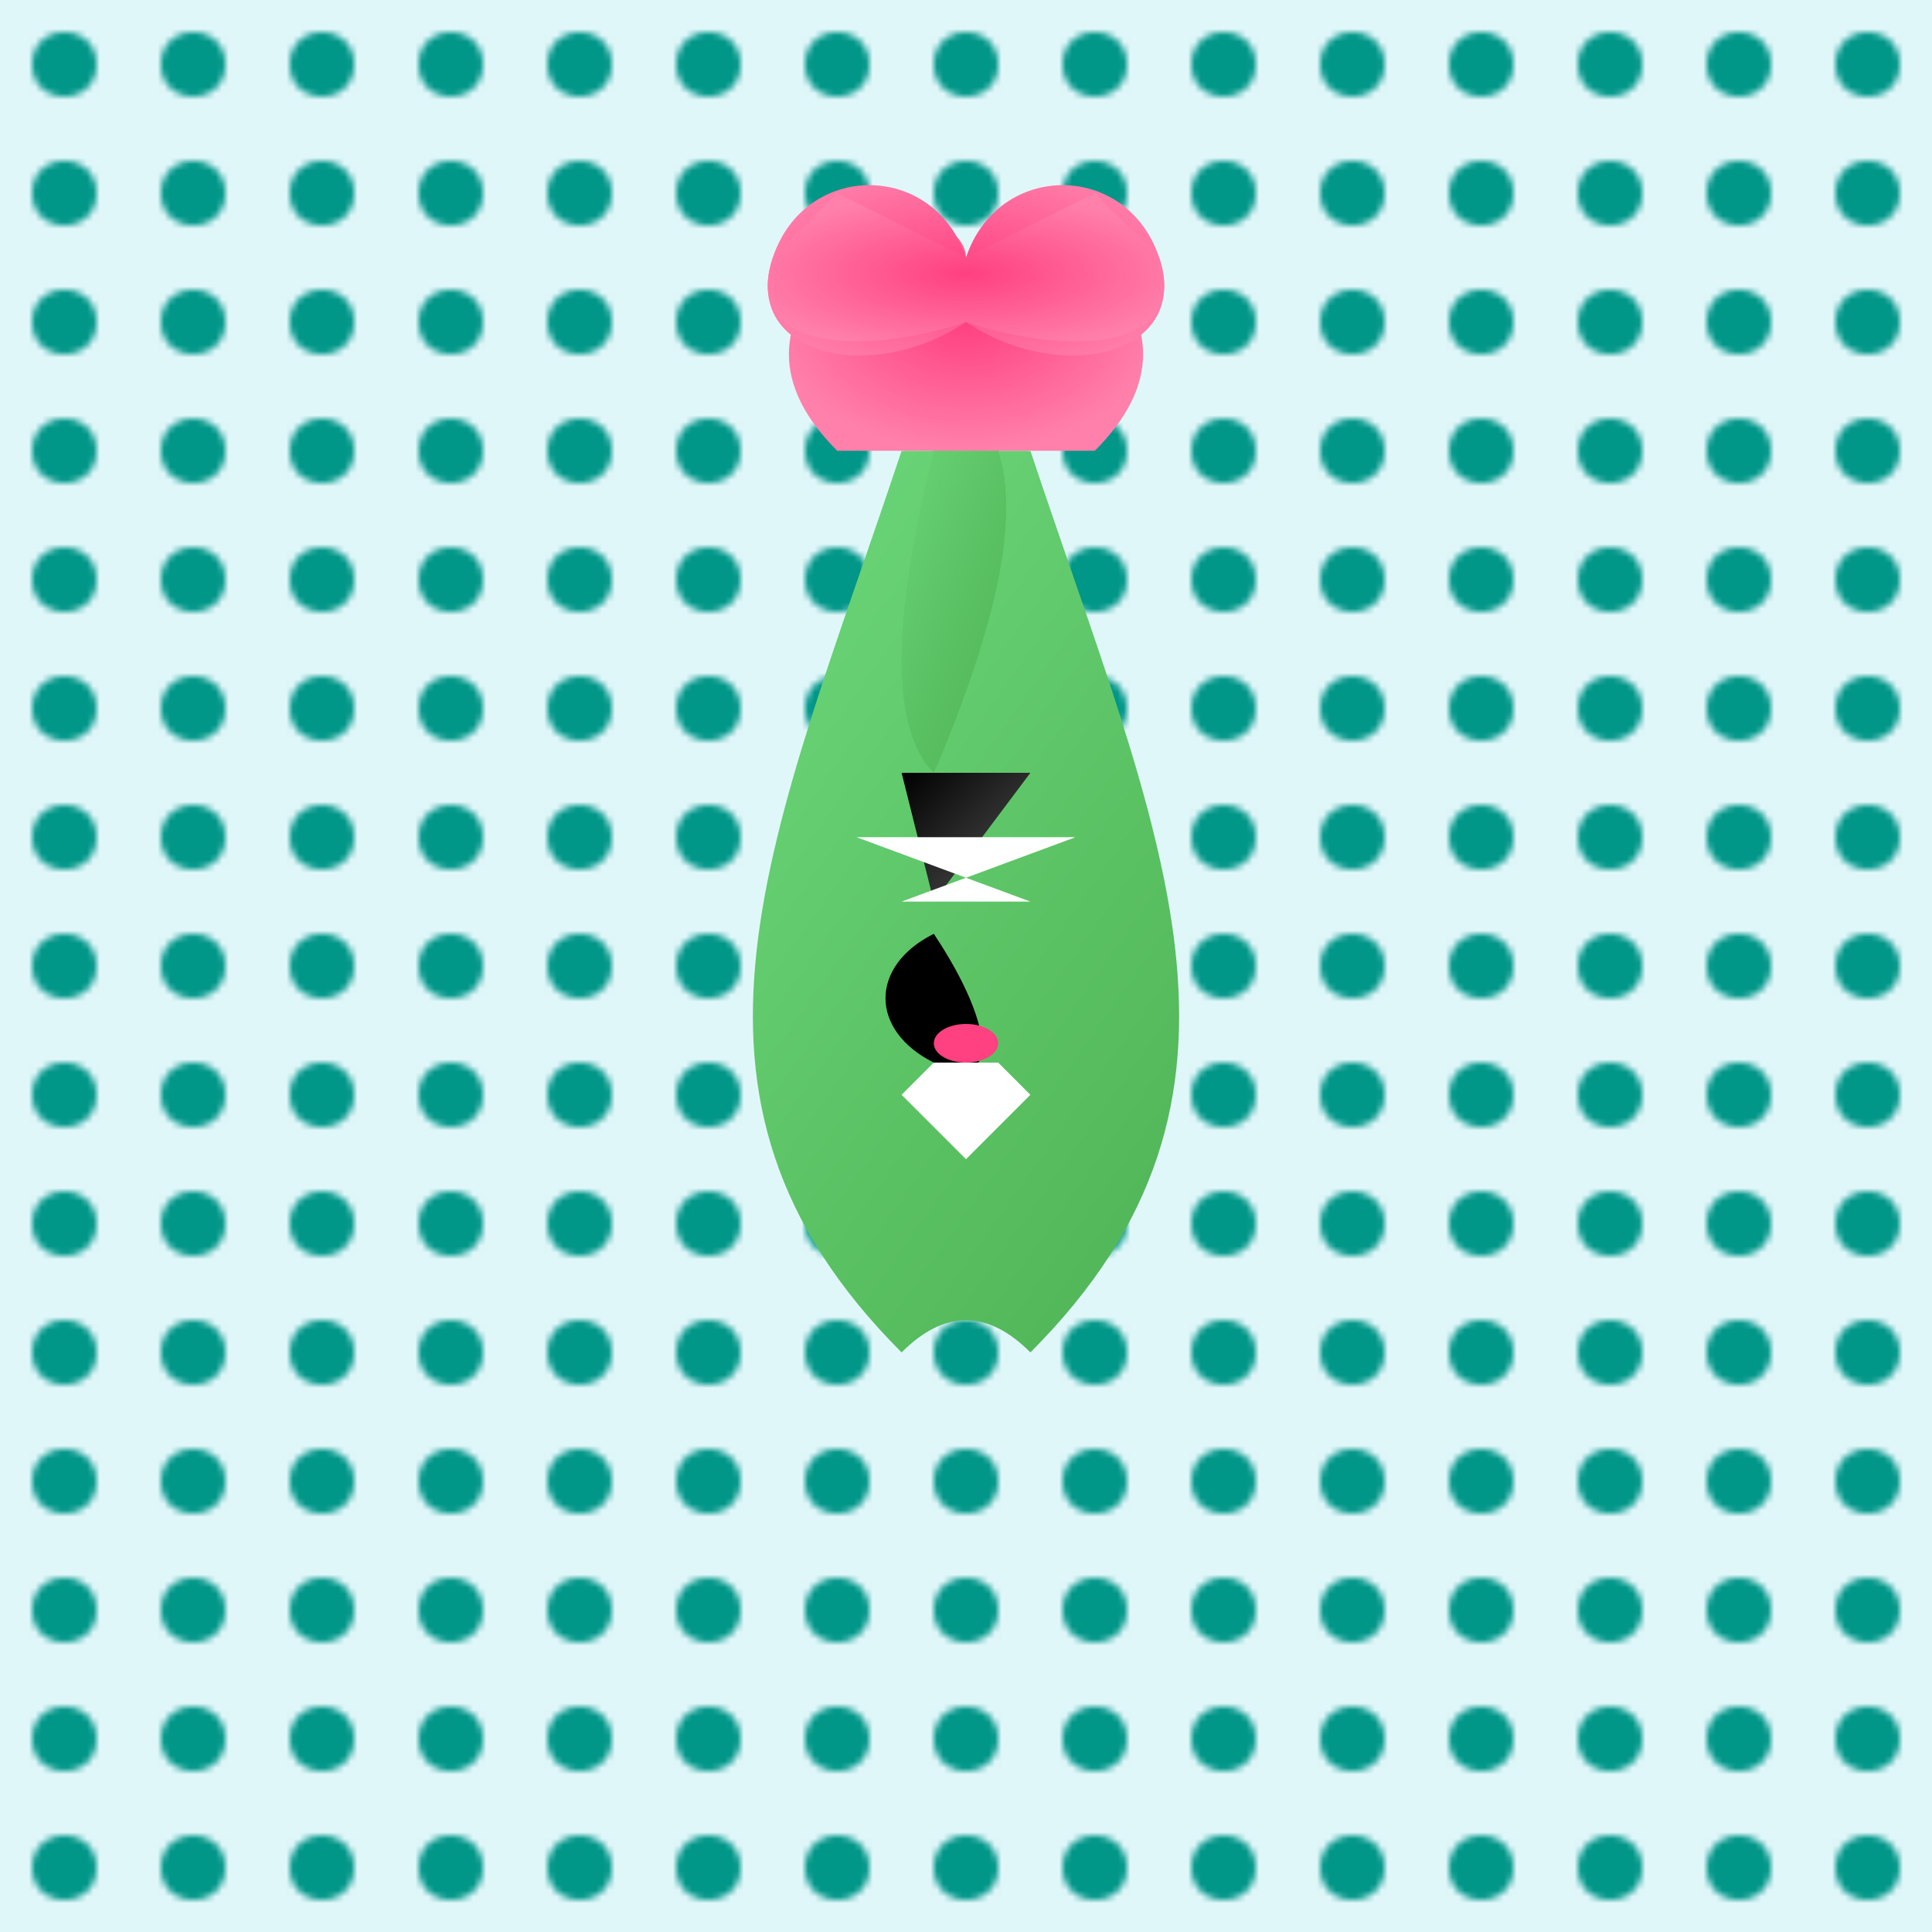
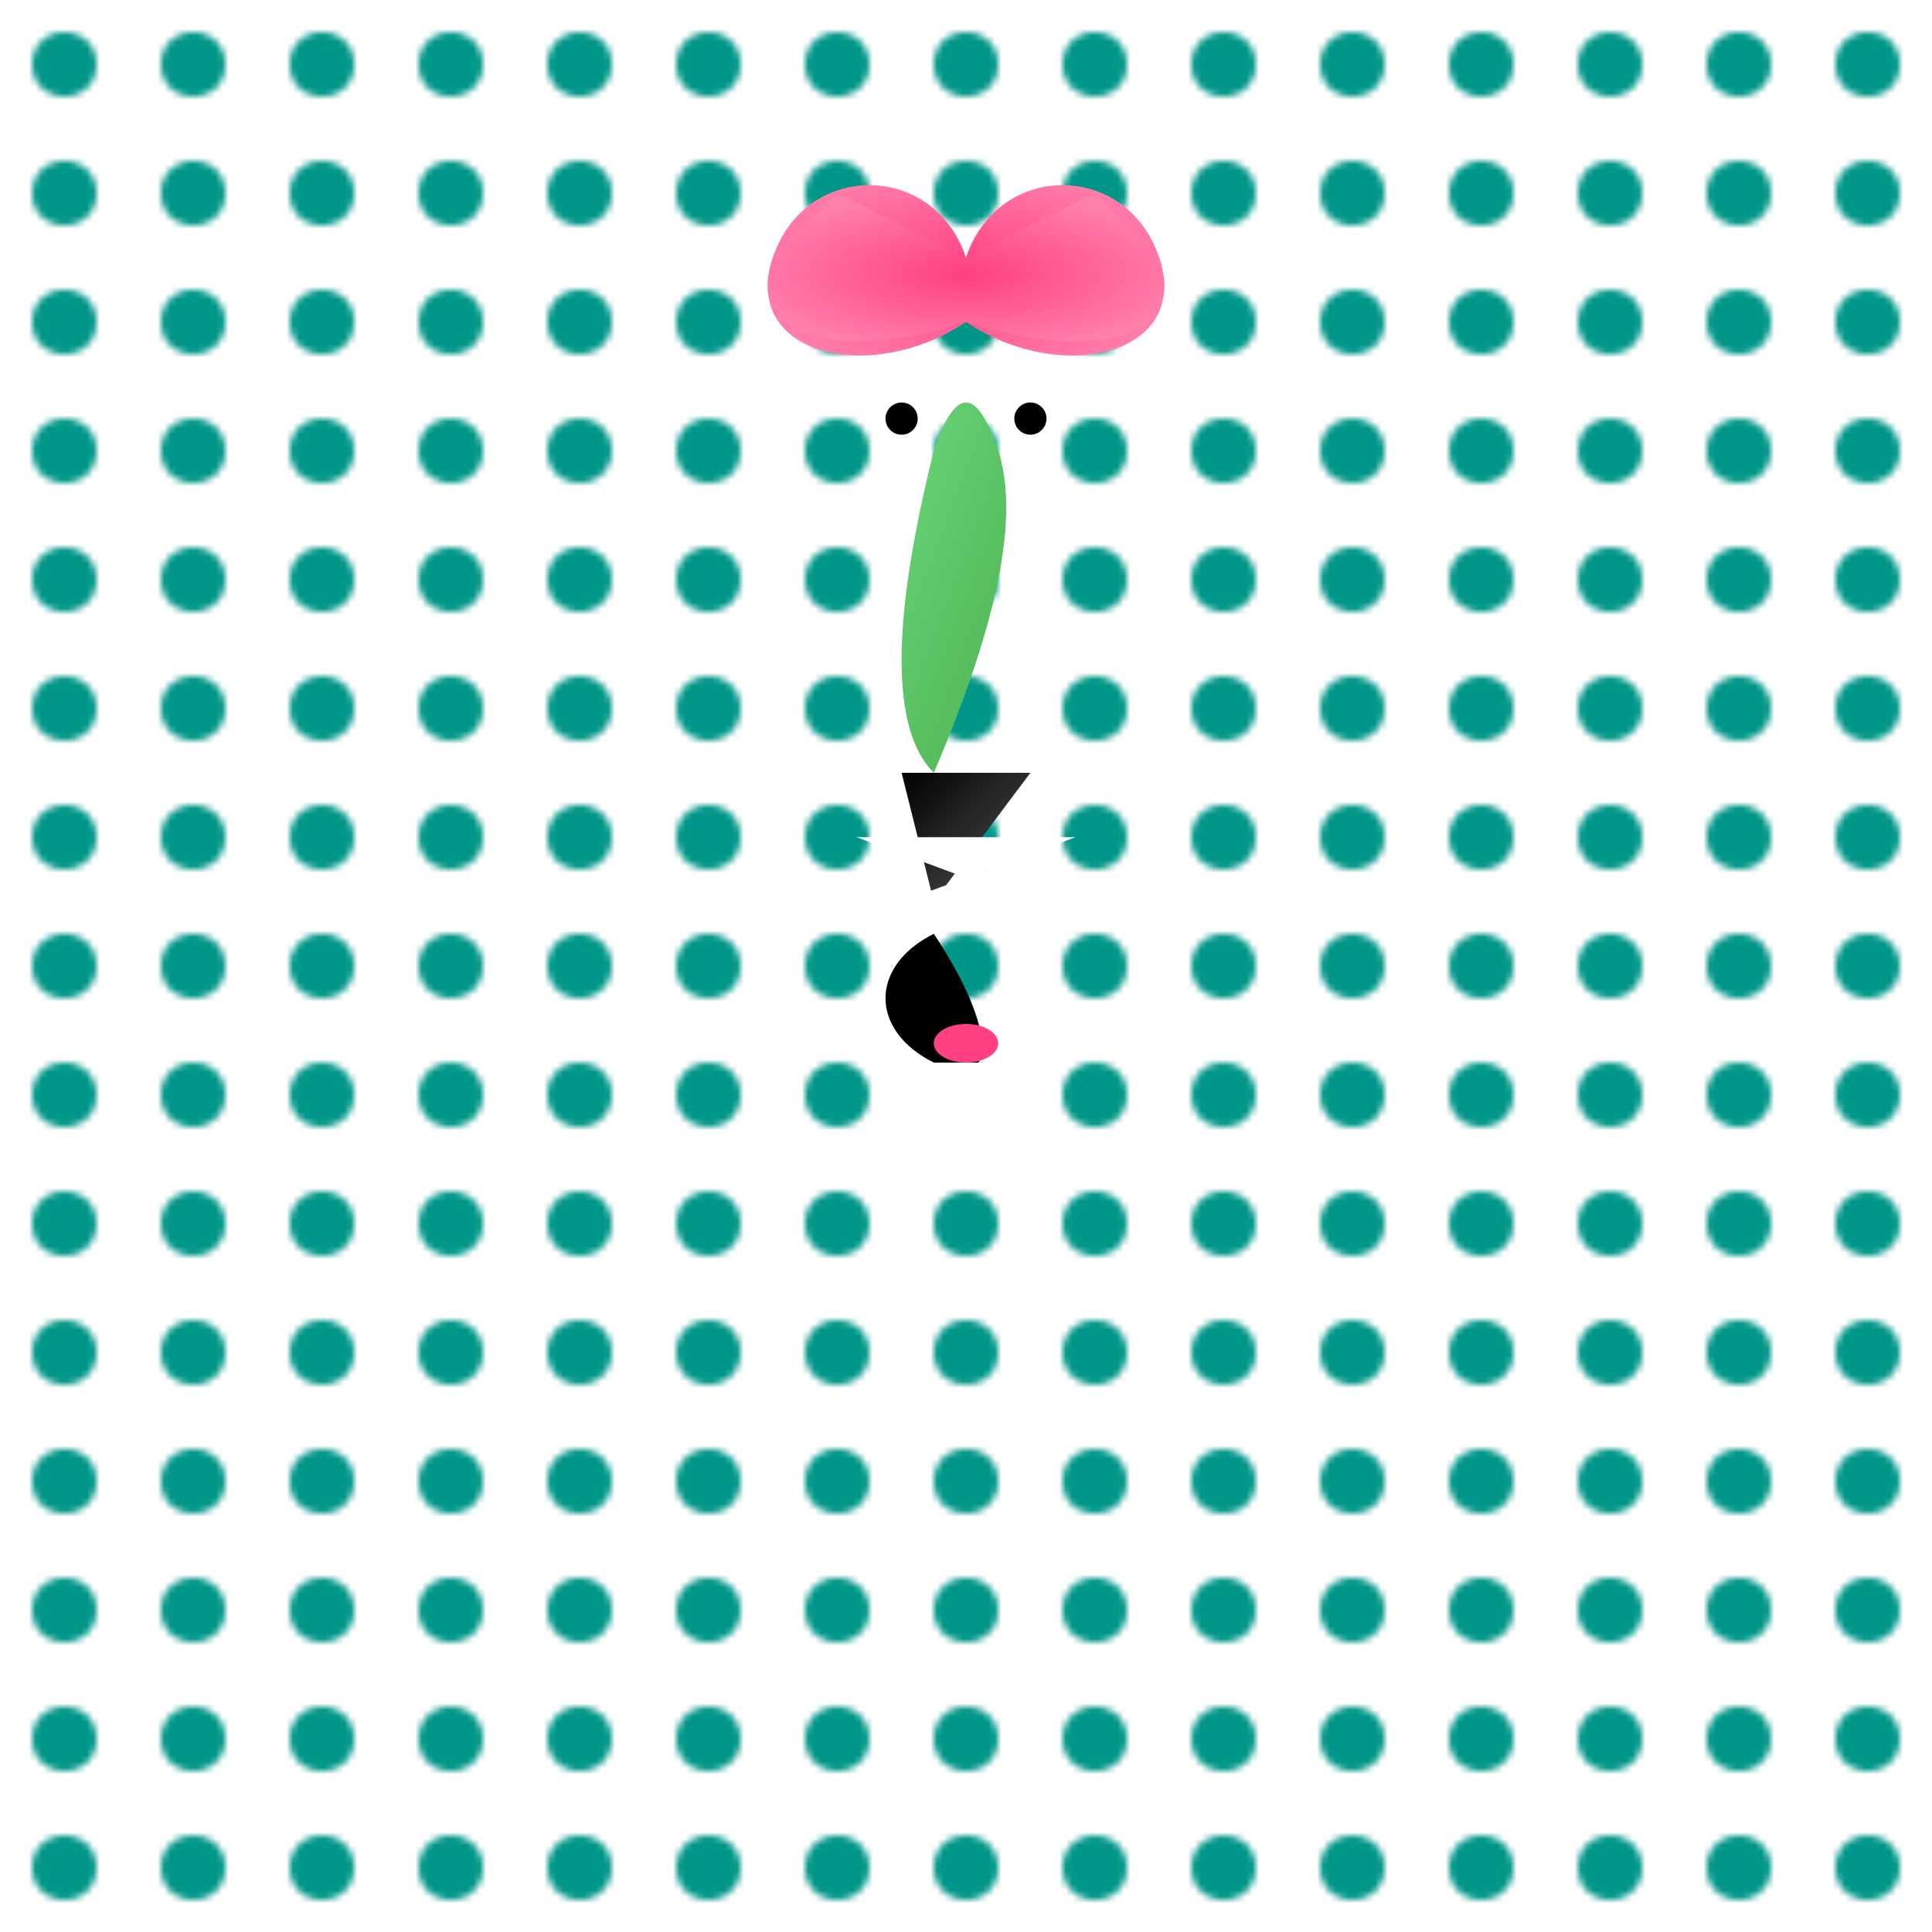
<svg xmlns="http://www.w3.org/2000/svg" viewBox="0 0 300 300">
  <defs>
    <linearGradient id="cactusGradient" x1="0%" y1="0%" x2="100%" y2="100%">
      <stop offset="0%" style="stop-color:#6fdc7f;stop-opacity:1" />
      <stop offset="100%" style="stop-color:#4caf50;stop-opacity:1" />
    </linearGradient>
    <linearGradient id="tuxedoGradient" x1="0%" y1="0%" x2="100%" y2="100%">
      <stop offset="0%" style="stop-color:#000;stop-opacity:1" />
      <stop offset="100%" style="stop-color:#555;stop-opacity:1" />
    </linearGradient>
    <radialGradient id="flowerGradient" cx="50%" cy="50%" r="50%" fx="50%" fy="50%">
      <stop offset="0%" style="stop-color:#ff4081;stop-opacity:1" />
      <stop offset="100%" style="stop-color:#ff80ab;stop-opacity:1" />
    </radialGradient>
    <pattern id="backgroundPattern" patternUnits="userSpaceOnUse" width="20" height="20">
-       <rect width="20" height="20" fill="#e0f7fa" />
      <circle cx="10" cy="10" r="5" fill="#009688" />
    </pattern>
  </defs>
  <rect width="300" height="300" fill="url(#backgroundPattern)" />
  <g transform="translate(150, 200)">
-     <path d="M-10,-130 C-30,-70 -50,-30 -10,10 Q0,0 10,10 C50,-30 30,-70 10,-130 Z" fill="url(#cactusGradient)" />
    <path d="M-5,-130 Q0,-145 5,-130 Q10,-115 -5,-80 Q-15,-90 -5,-130 Z" fill="url(#cactusGradient)" />
    <circle cx="-10" cy="-135" r="5" fill="#fff" />
    <circle cx="10" cy="-135" r="5" fill="#fff" />
    <circle cx="-10" cy="-135" r="2.5" fill="#000" />
    <circle cx="10" cy="-135" r="2.5" fill="#000" />
    <path d="M-10,-80 L10,-80 L-5,-60 Z" fill="url(#tuxedoGradient)" />
    <path d="M-17,-70 L17,-70 L-10,-60 L10,-60 Z" fill="#fff" />
    <path d="M-5,-55 C-15,-50 -15,-40 -5,-35 C5,-30 5,-40 -5,-55 Z" fill="#000" />
    <path d="M-5,-35 L-10,-30 L0,-20 L10,-30 L5,-35 Z" fill="#fff" />
    <ellipse cx="0" cy="-38" rx="5" ry="3" fill="#ff4081" />
-     <path d="M-20,-130 C-30,-140 -30,-150 -20,-160 C-10,-170 0,-165 0,-160 C0,-155 10,-170 20,-160 C30,-150 30,-140 20,-130 Z" fill="url(#flowerGradient)" />
    <path d="M-30,-160 C-25,-175 -5,-175 0,-160 C5,-175 25,-175 30,-160 C35,-145 15,-140 0,-150 C-15,-140 -35,-145 -30,-160 Z" fill="url(#flowerGradient)" />
    <path d="M-30,-160 L-20,-170 L0,-160 L20,-170 L30,-160 C35,-145 15,-145 0,-150 C-15,-145 -35,-145 -30,-160 Z" fill="url(#flowerGradient)" />
  </g>
</svg>